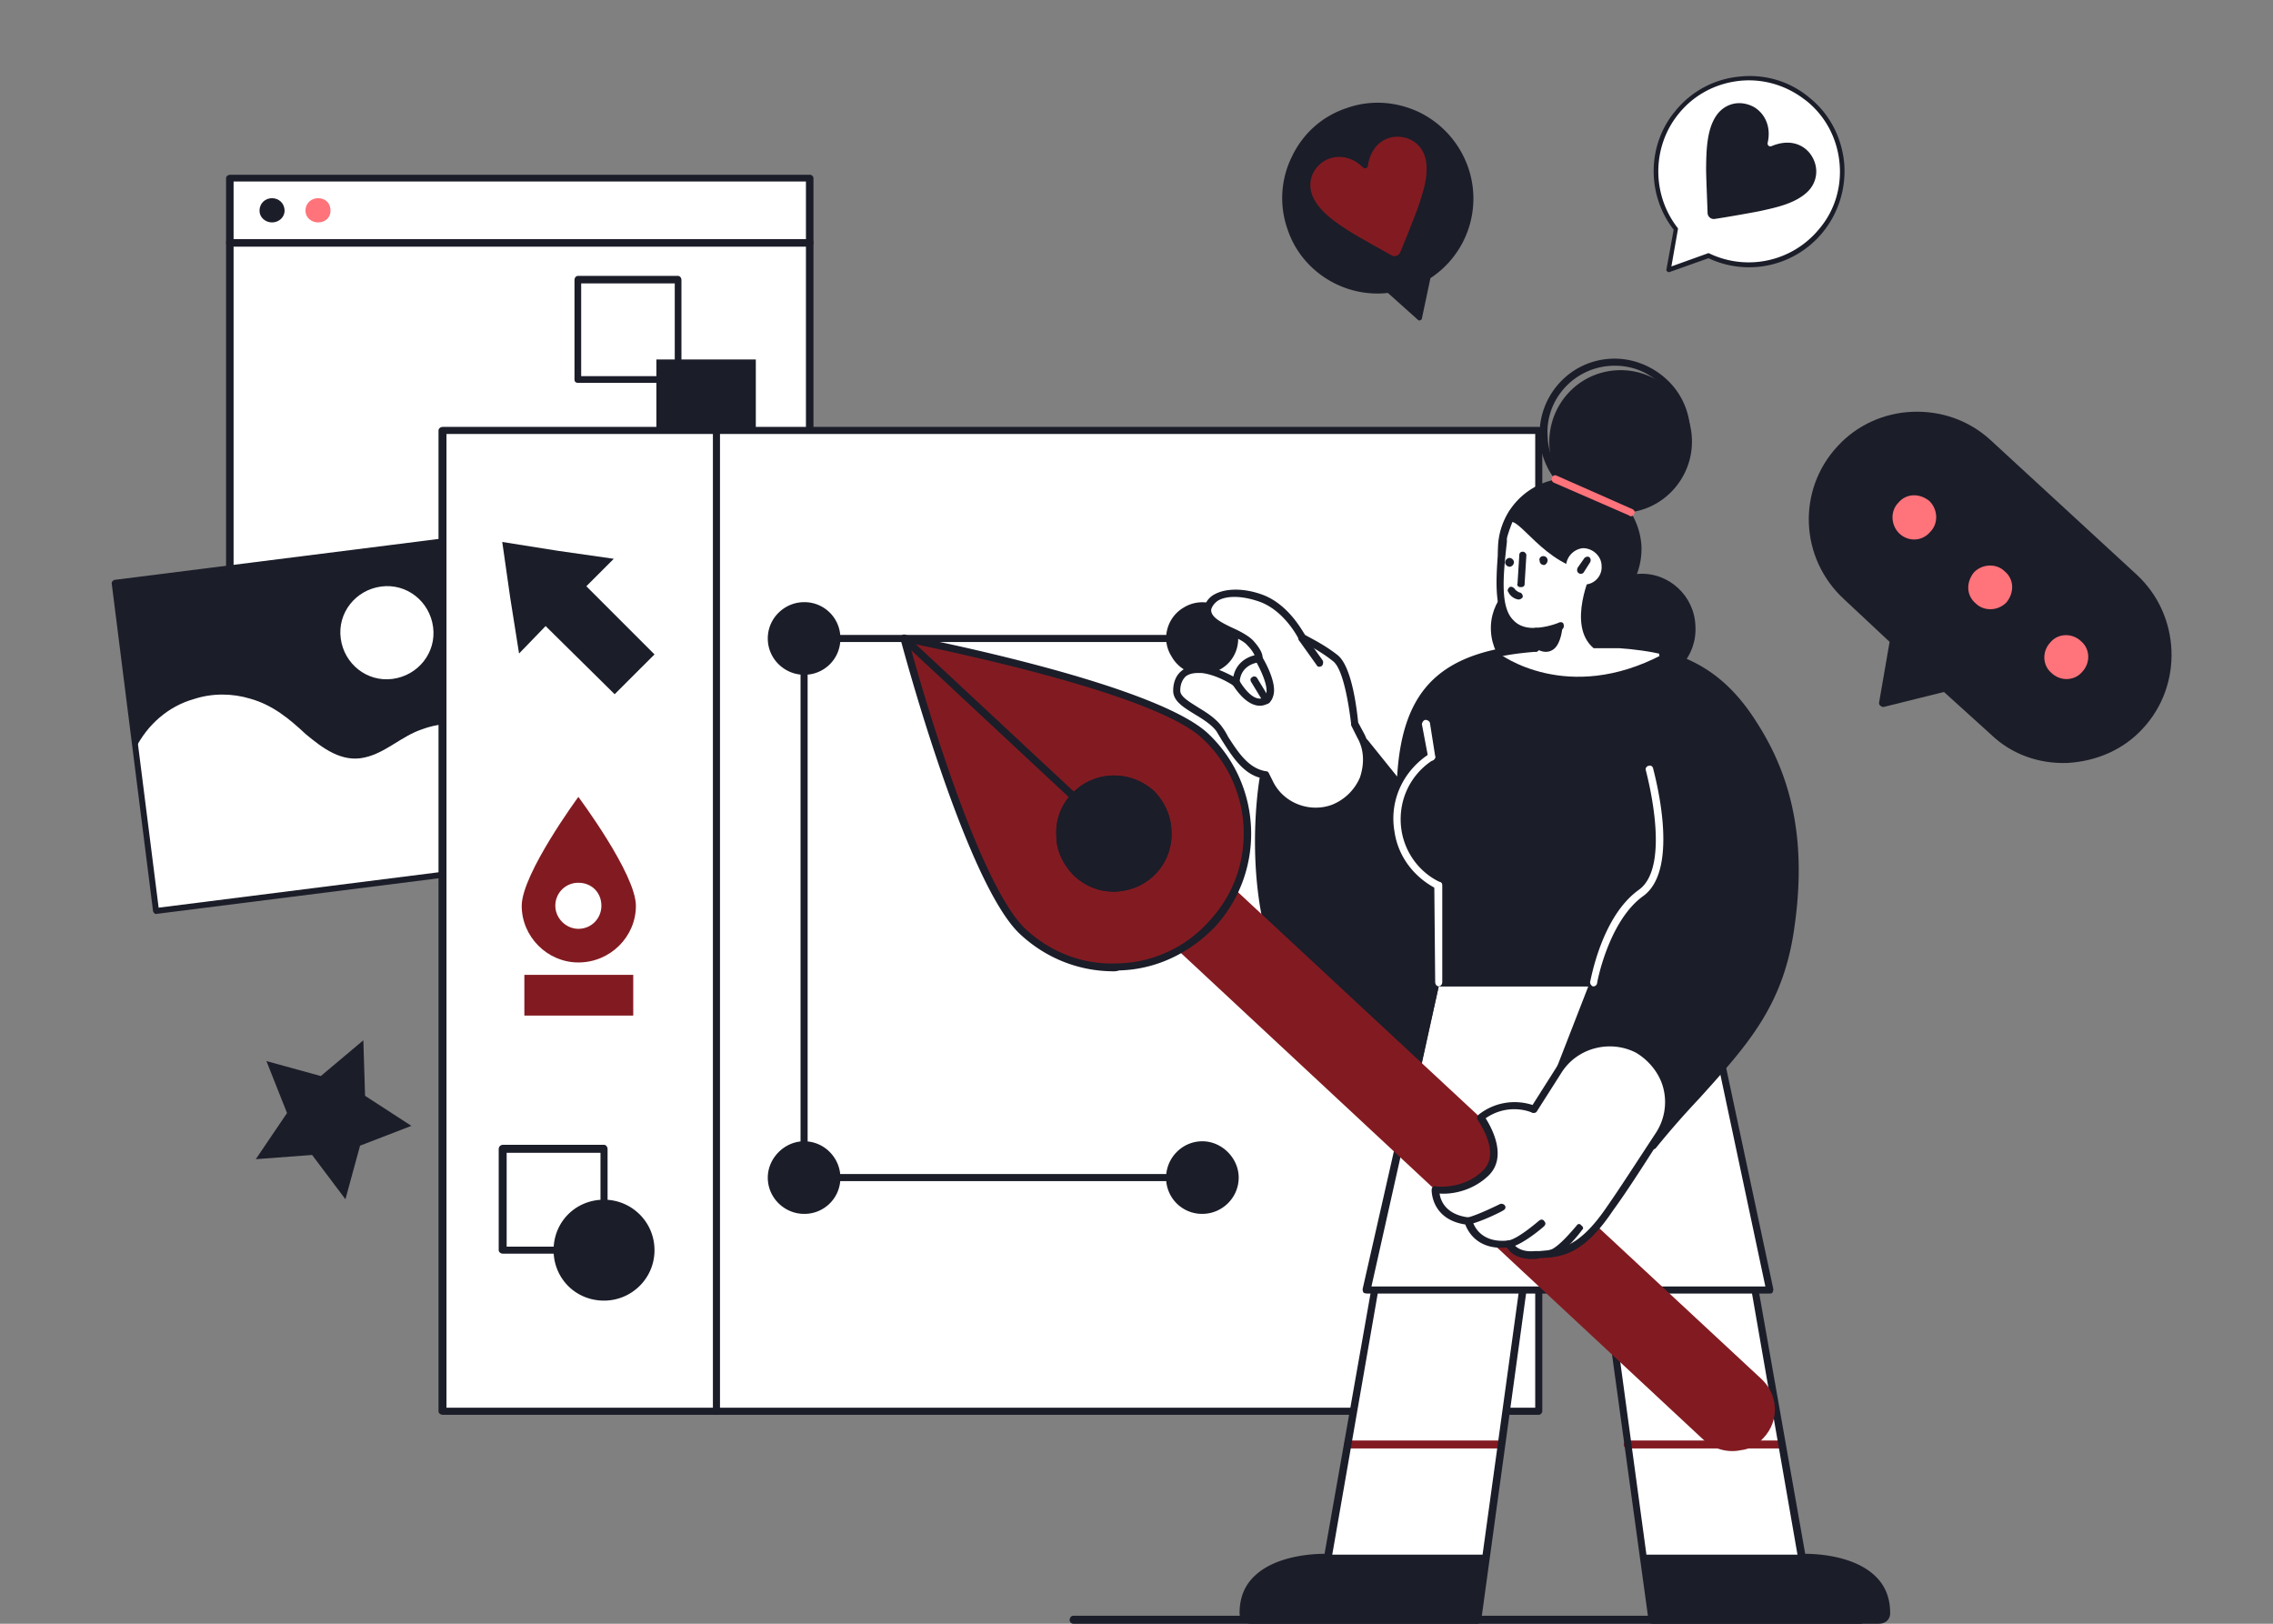
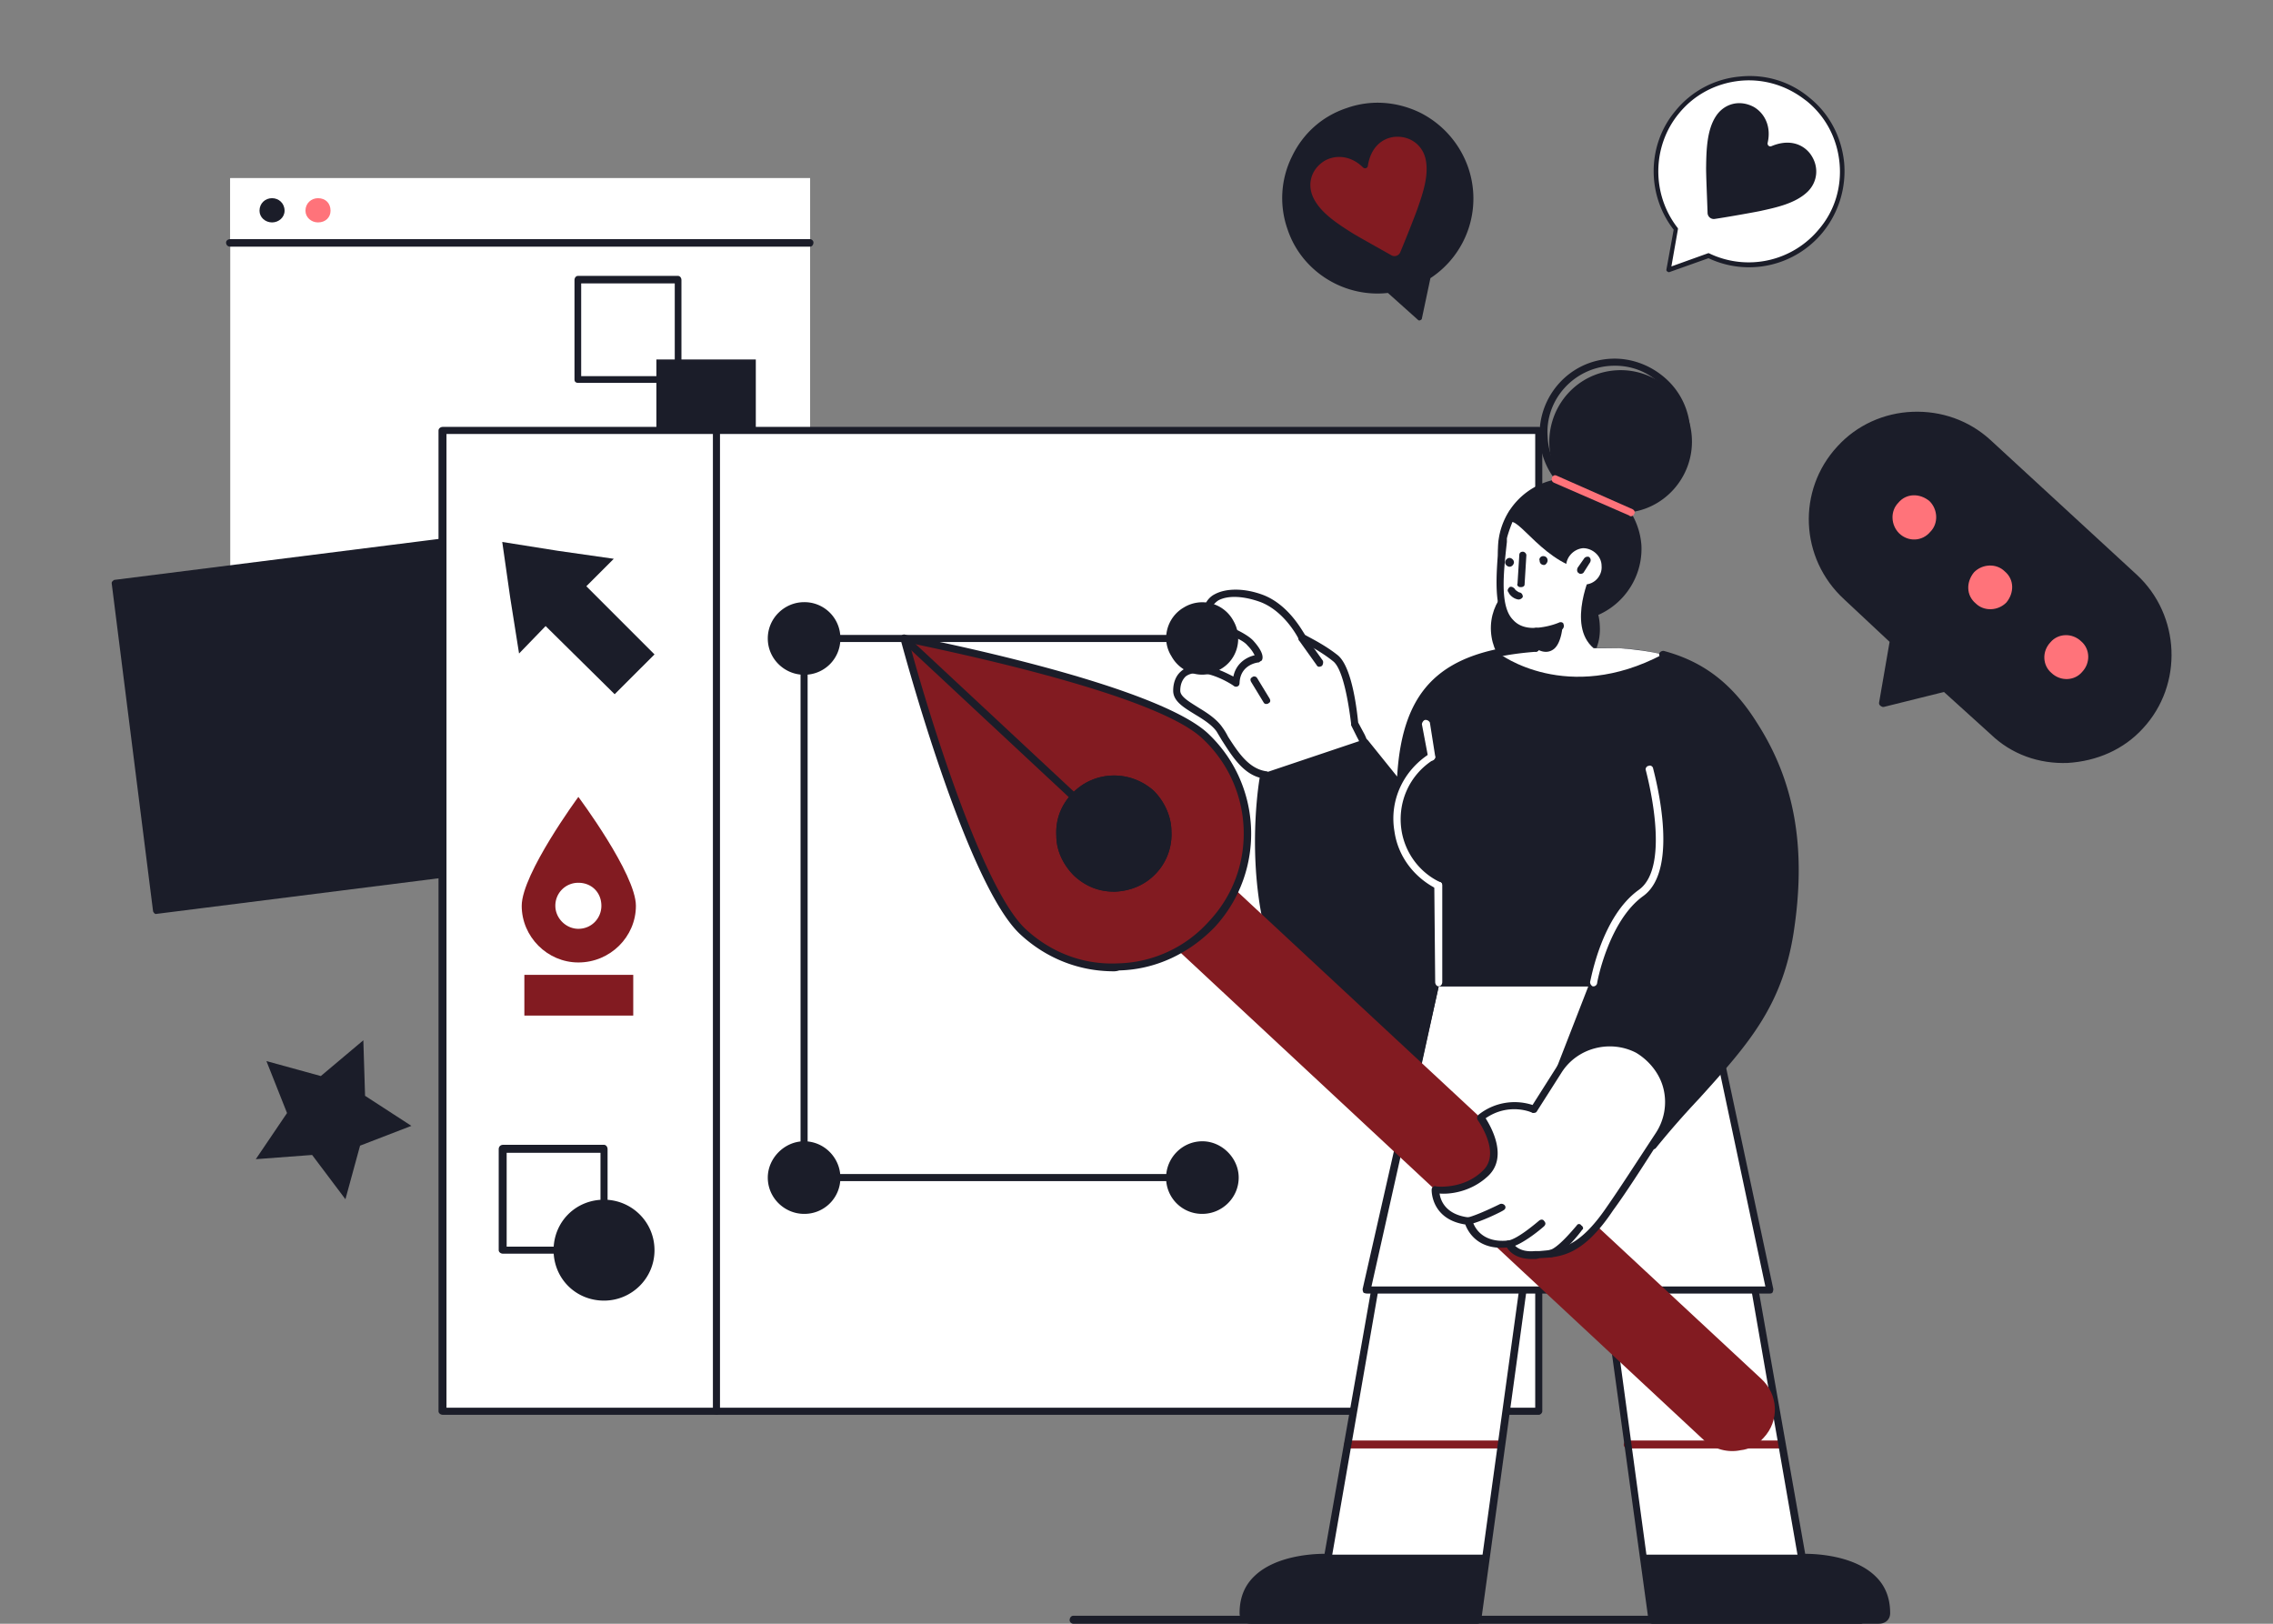
<svg xmlns="http://www.w3.org/2000/svg" width="224" height="160" fill="none">
  <rect width="100%" height="100%" fill="#808080" stroke="none" />
  <path fill="#fff" d="M79.836 61.11H22.69V17.552h57.145z" />
  <path fill="#fff" d="M79.836 23.893H22.69v-6.34h57.145z" />
-   <path fill="#1B1D29" fill-rule="evenodd" d="M79.835 61.44H22.691c-.247 0-.412-.165-.412-.33V17.552c0-.165.165-.33.412-.33h57.144c.165 0 .33.165.33.33V61.11c0 .165-.165.33-.33.33m-56.815-.66h56.404V17.882H23.02z" clip-rule="evenodd" />
  <path fill="#1B1D29" d="M79.835 24.305H22.691c-.247 0-.412-.165-.412-.412 0-.165.165-.33.412-.33h57.144c.165 0 .33.165.33.33 0 .247-.165.412-.33.412M28.044 20.764c0 .659-.576 1.153-1.235 1.153s-1.235-.494-1.235-1.153c0-.741.576-1.235 1.235-1.235s1.235.494 1.235 1.235" />
  <path fill="#fff" d="M37.185 20.764c0 .659-.577 1.153-1.235 1.153-.741 0-1.235-.494-1.235-1.153 0-.741.494-1.235 1.235-1.235.658 0 1.235.494 1.235 1.235" />
  <path fill="#FF737A" d="M32.574 20.764c0 .659-.494 1.153-1.235 1.153-.66 0-1.236-.494-1.236-1.153 0-.741.577-1.235 1.235-1.235.742 0 1.236.494 1.236 1.235" />
  <path fill="#1B1D29" fill-rule="evenodd" d="M66.825 37.726h-9.88c-.165 0-.33-.083-.33-.33v-9.798c0-.247.165-.412.33-.412h9.88c.165 0 .33.165.33.412v9.798c0 .247-.165.33-.33.33m-9.551-.66h9.222v-9.139h-9.222z" clip-rule="evenodd" />
  <path fill="#1B1D29" d="M74.484 45.301h-9.798v-9.88h9.798zM132.8 10.846c-4.804 1.646-7.359 6.876-5.712 11.68 1.437 4.14 5.547 6.628 9.729 6.153l1.073.949 1.967 1.74.568-2.59.314-1.506c3.464-2.259 5.089-6.654 3.741-10.715-1.696-4.783-6.926-7.339-11.68-5.711" />
  <path fill="#1B1D29" fill-rule="evenodd" d="M139.935 31.565q-.099.04-.189-.04l-2.97-2.659c-4.35.486-8.52-2.15-9.887-6.261a9.22 9.22 0 0 1 .438-7.197c1.095-2.283 3.004-3.973 5.391-4.761 2.368-.839 4.916-.656 7.198.438a9.55 9.55 0 0 1 4.761 5.392 9.38 9.38 0 0 1-3.711 10.932l-.853 4.027q-.03.069-.178.129m-7.503-20.343c-2.079.838-3.761 2.378-4.737 4.383-1.036 2.143-1.209 4.572-.41 6.84 1.357 3.942 5.368 6.47 9.55 5.995q.05-.02.139.059l2.771 2.452.784-3.769q.03-.069.079-.09a8.98 8.98 0 0 0 3.603-10.485c-.749-2.288-2.398-4.099-4.542-5.134s-4.573-1.209-6.841-.41z" clip-rule="evenodd" />
  <path fill="#821B21" d="M129.439 19.508c.697 1.446 2.335 2.512 3.725 3.391.546.356 2.839 1.62 3.96 2.26a.615.615 0 0 0 .862-.289c.503-1.18 1.469-3.641 1.685-4.246.532-1.538 1.182-3.353.811-4.988-.32-1.367-1.562-2.306-3.108-2.144-1.258.162-2.317 1.106-2.58 2.881-.039.188-.287.288-.465.13-1.242-1.226-2.749-1.252-3.779-.665-1.386.846-1.749 2.373-1.111 3.67" />
  <path fill="#fff" d="M178.22 9.822c-3.915-3.234-9.709-2.678-12.943 1.237-2.778 3.39-2.751 8.193-.159 11.51l-.249 1.41-.455 2.587 2.504-.868 1.449-.521c3.736 1.772 8.332.86 11.09-2.411 3.191-3.947 2.635-9.741-1.237-12.944" />
  <path fill="#1B1D29" fill-rule="evenodd" d="M164.288 26.737q-.087-.064-.065-.181l.714-3.923c-2.688-3.454-2.62-8.387.169-11.702a9.22 9.22 0 0 1 6.365-3.388c2.518-.26 4.957.485 6.877 2.107 1.952 1.58 3.129 3.848 3.388 6.366a9.55 9.55 0 0 1-2.107 6.876 9.38 9.38 0 0 1-11.26 2.551l-3.878 1.378q-.075.011-.203-.084m13.42-17.03c-1.801-1.335-3.994-1.963-6.213-1.748-2.369.238-4.53 1.36-6.046 3.226-2.651 3.218-2.709 7.959-.118 11.275q.043.032.022.15l-.641 3.644 3.623-1.302q.074-.01.117.021a8.98 8.98 0 0 0 10.823-2.41c1.559-1.834 2.24-4.187 2.002-6.555-.237-2.37-1.36-4.53-3.226-6.046z" clip-rule="evenodd" />
  <path fill="#1B1D29" d="M169.079 11.485c-.868 1.35-.921 3.304-.944 4.948-.018.652.104 3.267.143 4.558a.615.615 0 0 0 .698.584c1.269-.189 3.871-.652 4.5-.784 1.589-.35 3.477-.745 4.676-1.916.998-.988 1.15-2.536.203-3.77-.795-.988-2.153-1.397-3.804-.693-.181.065-.396-.094-.354-.33.396-1.7-.37-2.997-1.408-3.568-1.446-.74-2.938-.25-3.71.971M47.706 85.684l-32.332 4.079-4.079-32.332 32.332-4.079z" />
-   <path fill="#fff" d="M42.682 61.788c.332 2.52-1.474 4.778-3.995 5.11s-4.778-1.473-5.11-3.994 1.473-4.779 3.994-5.11c2.521-.333 4.779 1.473 5.11 3.994M45.952 71.604c-1.383-.468-2.967-.257-4.361.26-2.017.674-3.597 2.319-5.62 2.768-2.29.549-4.2-.933-5.837-2.289-1.62-1.513-3.257-2.87-5.452-3.49-1.789-.544-3.762-.566-5.58.033-2.53.714-4.574 2.53-5.75 4.857l2.023 16.02 32.332-4.078z" />
  <path fill="#1B1D29" fill-rule="evenodd" d="m47.805 85.95-.066.024-32.332 4.08c-.133.048-.273-.126-.322-.259l-4.08-32.332q.018-.158.084-.182a.54.54 0 0 1 .175-.14l32.332-4.08c.199-.073.34.101.322.259l4.145 32.307a.8.8 0 0 1-.058.249q-.066.023-.2.074m-32.172 3.49 31.751-4.014-4.014-31.751-31.752 4.014z" clip-rule="evenodd" />
  <path fill="#1B1D29" d="m210.346 57.004-14.522-13.349c-4.159-3.893-10.611-3.564-14.504.595-3.819 4.205-3.609 10.685.595 14.504l4.707 4.333-1.059 6.212 6.167-1.53 4.633 4.288c4.159 3.893 10.685 3.61 14.578-.55 3.819-4.204 3.535-10.73-.595-14.504" />
  <path fill="#1B1D29" fill-rule="evenodd" d="M185.38 69.595q-.222-.137-.205-.332l1.042-6.017-4.485-4.196c-4.382-4.03-4.648-10.75-.663-15.058 1.909-2.102 4.601-3.313 7.43-3.415s5.525.842 7.628 2.752l14.447 13.302c4.308 3.985 4.603 10.826.618 15.133-1.909 2.102-4.556 3.239-7.43 3.415-2.829.102-5.526-.842-7.582-2.826l-4.605-4.167-5.926 1.472q-.12.029-.269-.063m8.718-26.798c-1.708-1.053-3.616-1.613-5.622-1.517-2.635.12-5.087 1.273-6.905 3.227-3.681 3.981-3.381 10.313.601 13.995l4.708 4.333q.148.091.085.36l-.933 5.674 5.612-1.46q.12-.03.269.063l4.707 4.333c1.954 1.817 4.456 2.744 7.165 2.67 2.635-.118 5.086-1.272 6.904-3.226 3.682-3.981 3.381-10.313-.601-13.995l-14.447-13.303q-.726-.652-1.543-1.154" clip-rule="evenodd" />
  <path fill="#FF737A" d="M197.723 59.371c-.817.828-2.195.902-3.023.085-.948-.79-.948-2.12-.159-3.069.818-.828 2.195-.902 3.023-.085.948.79.948 2.12.159 3.07M190.232 52.401c-.788.948-2.166 1.022-3.068.159-.829-.817-.902-2.195-.085-3.023.789-.948 2.12-.948 3.069-.159.828.818.902 2.195.084 3.023M205.183 66.22c-.743.873-2.121.947-3.023.084-.874-.743-.948-2.12-.085-3.023.743-.874 2.121-.948 3.023-.085.874.744.948 2.12.085 3.023" />
  <path fill="#1B1D29" d="m35.806 102.507-4.19 3.524-5.36-1.474 2.03 5.119-3.078 4.547 5.55-.416 3.283 4.362 1.442-5.278 5.058-1.951-4.564-2.961z" />
  <path fill="#fff" d="M151.641 139.064H43.651v-96.65h107.99z" />
  <path fill="#1B1D29" fill-rule="evenodd" d="M151.642 139.413H43.651c-.262 0-.436-.174-.436-.349v-96.65c0-.175.174-.35.436-.35h107.991c.174 0 .348.175.348.35v96.65c0 .175-.174.349-.348.349M44 138.715h107.293V42.763H44z" clip-rule="evenodd" />
  <path fill="#fff" d="m157.223 119.003 5.582 40.649h22.331c.436 0 .785-.349.785-.698 0-5.845-8.374-5.496-8.374-5.496l-6.193-35.415zM151.206 119.002l-5.582 40.649h-22.331c-.436 0-.785-.349-.785-.698 0-5.844 8.374-5.495 8.374-5.495l6.193-35.416z" />
  <path fill="#821B21" d="M147.891 142.728H132.8c-.174 0-.349-.174-.349-.348 0-.262.175-.437.349-.437h15.091c.174 0 .349.175.349.437 0 .174-.175.348-.349.348M175.368 142.728h-14.916c-.262 0-.436-.174-.436-.348 0-.262.174-.437.436-.437h14.916c.174 0 .349.175.349.437 0 .174-.175.348-.349.348" />
  <path fill="#1B1D29" fill-rule="evenodd" d="M185.137 159.999h-22.33a.375.375 0 0 1-.349-.349l-5.583-40.649q0-.087.087-.261.088-.088.262-.088l14.131-.959c.175 0 .349.174.349.349l6.194 35.066c1.134 0 4.797.175 6.891 2.181q1.482 1.395 1.482 3.664c0 .61-.436 1.046-1.134 1.046m-22.069-.785h22.069c.088 0 .349 0 .349-.261q.087-1.92-1.221-3.141c-2.268-2.181-6.63-2.006-6.717-2.006-.174 0-.349-.087-.349-.262l-6.106-35.066-13.433.872z" clip-rule="evenodd" />
  <path fill="#1B1D29" d="M162.806 159.649h22.331c.436 0 .785-.349.785-.698 0-5.844-8.374-5.495-8.374-5.495v-.262h-15.614z" />
  <path fill="#1B1D29" fill-rule="evenodd" d="M123.292 159.999c-.697 0-1.134-.436-1.134-1.046q0-2.269 1.483-3.664c2.094-2.006 5.757-2.181 6.891-2.181l6.194-35.066c0-.175.174-.349.349-.349l14.131.959q.174 0 .261.088a.7.7 0 0 1 .088.261l-5.583 40.649a.375.375 0 0 1-.349.349zm7.328-6.193c-.96 0-4.536.174-6.455 2.006q-1.31 1.221-1.309 3.141c0 .261.262.261.436.261h21.982l5.496-39.864-13.433-.872-6.107 35.066c-.087.175-.174.262-.349.262z" clip-rule="evenodd" />
  <path fill="#1B1D29" d="M145.624 159.65h-22.331c-.436 0-.785-.349-.785-.698 0-5.844 8.373-5.495 8.373-5.495v-.262h15.615zM70.605 139.413a.376.376 0 0 1-.35-.349v-96.65c0-.175.176-.35.35-.35.175 0 .349.175.349.35v96.65a.376.376 0 0 1-.349.349M57.783 57.766l6.717 6.717-3.926 3.925-6.804-6.717-2.617 2.704-.872-5.495-.785-5.496 5.495.873 5.496.785z" />
  <path fill="#821B21" d="M62.667 89.256c0 3.053-2.53 5.583-5.67 5.583-3.053 0-5.583-2.53-5.583-5.583 0-3.14 5.583-10.73 5.583-10.73s5.67 7.59 5.67 10.73" />
  <path fill="#fff" d="M59.265 89.255c0 1.222-.96 2.268-2.268 2.268-1.222 0-2.269-1.046-2.269-2.268a2.25 2.25 0 0 1 2.269-2.268c1.308 0 2.268.96 2.268 2.268" />
  <path fill="#821B21" d="M62.405 100.073h-10.73V96.06h10.73z" />
  <path fill="#1B1D29" fill-rule="evenodd" d="M59.527 123.537h-9.944c-.262 0-.436-.174-.436-.349v-9.944c0-.261.174-.436.436-.436h9.944c.174 0 .349.175.349.436v9.944a.375.375 0 0 1-.35.349m-9.596-.697h9.247v-9.247H49.93z" clip-rule="evenodd" />
  <path fill="#1B1D29" d="M64.5 123.188c0 2.792-2.269 4.972-4.973 4.972-2.791 0-4.972-2.18-4.972-4.972 0-2.791 2.18-4.972 4.972-4.972 2.704 0 4.972 2.181 4.972 4.972M82.817 62.913a3.537 3.537 0 0 1-3.576 3.576c-1.92 0-3.577-1.57-3.577-3.576s1.657-3.577 3.576-3.577a3.537 3.537 0 0 1 3.577 3.577M147.628 54.452c.262 3.925 3.49 6.891 7.415 6.717 3.838-.175 6.891-3.49 6.717-7.415-.262-3.838-3.577-6.891-7.415-6.63a7.02 7.02 0 0 0-6.717 7.328" />
  <path fill="#1B1D29" d="M152.687 43.896c.174 3.839 3.489 6.804 7.415 6.63 3.838-.175 6.804-3.49 6.629-7.327a7.02 7.02 0 0 0-7.327-6.717c-3.925.174-6.891 3.49-6.717 7.414" />
  <path fill="#1B1D29" fill-rule="evenodd" d="M159.144 50.177c-3.925 0-7.24-3.14-7.414-7.065-.175-4.1 2.965-7.59 7.065-7.764 1.919-.087 3.838.61 5.321 1.92a7.2 7.2 0 0 1 2.443 5.059 7.64 7.64 0 0 1-1.92 5.408 7.5 7.5 0 0 1-5.146 2.355.8.8 0 0 1-.349.087m-6.629-7.153a6.65 6.65 0 0 0 6.978 6.368c1.745-.087 3.402-.872 4.623-2.18a6.87 6.87 0 0 0 1.657-4.798c-.087-1.832-.785-3.402-2.181-4.623-1.308-1.222-2.965-1.832-4.797-1.745-3.664.174-6.542 3.315-6.28 6.978" clip-rule="evenodd" />
-   <path fill="#1B1D29" d="M156.351 62.216c.175 2.965 2.704 5.233 5.67 5.146 2.966-.174 5.234-2.704 5.059-5.67-.087-2.965-2.617-5.32-5.582-5.146-3.053.174-5.321 2.704-5.147 5.67" />
  <path fill="#1B1D29" d="M146.931 62.214c.175 2.966 2.704 5.234 5.67 5.147 2.966-.175 5.234-2.704 5.059-5.67-.087-2.966-2.617-5.321-5.582-5.147-3.053.175-5.321 2.704-5.147 5.67" />
  <path fill="#fff" d="m174.408 127.114-6.455-30.356h-26.431l-6.803 30.356z" />
  <path fill="#1B1D29" fill-rule="evenodd" d="M174.409 127.463h-39.69a.8.8 0 0 1-.349-.087.8.8 0 0 1-.087-.349l6.891-30.356c0-.087.175-.262.349-.262h26.431c.174 0 .349.175.349.35l6.455 30.268a.8.8 0 0 1-.088.349q-.087.087-.261.087m-39.254-.698h38.818l-6.281-29.57h-25.907z" clip-rule="evenodd" />
  <path fill="#1B1D29" d="M172.925 71.461c-2.616-4.1-6.193-7.24-13.345-7.589l-8.113-.087c-10.119.785-13.259 4.972-13.433 13.87v-.175l-3.49-4.274-10.031 3.315s-4.71 25.994 14.916 29.745l2.094-9.508h15.527l-3.228 8.374 8.985 7.763c6.978-8.286 12.387-11.863 13.695-21.72 1.221-9.072-.611-15.003-3.577-19.714" />
  <path fill="#fff" d="M159.58 63.873h-2.53c-2.705-2.268-.175-7.589-.175-7.589-4.623-.349-7.414-5.844-8.199-4.71-.262.436-.524.96-.524 1.483-.436 4.536-1.047 9.333 3.228 9.159l.087 1.57q-2.094.174-3.838.523c.174.175 6.804 5.147 16.225.175q-1.832-.436-4.274-.61" />
  <path fill="#1B1D29" d="M162.807 113.244q-.087 0-.174-.087l-9.073-7.676c-.087-.175-.174-.262-.087-.436l3.053-7.851h-14.742l-2.006 9.159c0 .174-.174.349-.349.262-19.801-3.751-15.352-29.833-15.265-30.094 0-.175.087-.262.174-.262l10.119-3.402c.175-.087.262 0 .349.087l2.879 3.576c.523-8.722 4.361-12.386 13.695-13.084.174 0 .349.175.349.349s-.088.349-.349.436c-9.247.698-12.823 4.274-12.998 13.433 0 .175-.174.35-.348.35-.262 0-.349-.175-.437-.35l-3.14-4.012-9.595 3.227c-.436 2.443-3.402 25.21 14.305 28.961l2.007-9.072c0-.175.174-.35.349-.35h15.527q.174 0 .349.175a.37.37 0 0 1 0 .35l-3.141 8.112 8.549 7.327c1.395-1.657 2.791-3.14 4.1-4.623 4.797-5.234 8.199-9.072 9.246-16.574 1.047-7.85-.087-14.044-3.576-19.54-2.356-3.663-5.06-5.757-8.811-6.716q-.261-.131-.261-.523a.48.48 0 0 1 .436-.262c3.925 1.047 6.804 3.227 9.246 7.153 3.576 5.582 4.798 11.95 3.664 19.975-1.047 7.764-4.536 11.602-9.421 17.01a86 86 0 0 0-4.274 4.885q-.088.087-.262.087z" />
  <path fill="#fff" d="M157.05 97.194h-.087a.48.48 0 0 1-.262-.436c.087-.262 1.134-6.455 4.798-9.072 3.315-2.355.698-11.689.698-11.776-.087-.175.087-.436.261-.436.175-.088.349 0 .437.174.087.436 2.791 9.944-.96 12.648-3.402 2.443-4.536 8.462-4.536 8.549a.376.376 0 0 1-.349.349M141.783 87.6h-.174c-2.268-1.135-3.839-3.228-4.187-5.67-.524-3.054.872-6.02 3.489-7.677.174-.087.349 0 .436.174.174.175.087.35-.087.437-2.355 1.483-3.577 4.187-3.14 6.978.349 2.18 1.744 4.1 3.75 5.06.262.087.262.261.175.523 0 .087-.175.174-.262.174" />
  <path fill="#fff" d="M141.087 74.95c-.175 0-.349-.087-.349-.348l-.611-3.228c0-.174.174-.436.349-.436a.48.48 0 0 1 .436.262l.523 3.314c0 .175-.087.437-.348.437M141.784 97.194c-.175 0-.349-.175-.349-.436l-.087-9.508c0-.262.174-.35.436-.35.174 0 .349.088.349.35v9.508c0 .261-.175.436-.349.436" />
  <path fill="#821B21" d="M171.528 142.902c-1.221.261-2.617-.088-3.576-.96l-60.973-56.786 5.582-6.02 60.974 56.7c1.745 1.57 1.832 4.187.262 5.844-.611.698-1.396 1.134-2.269 1.222" />
  <path fill="#821B21" d="M118.756 72.508c5.321 4.972 5.583 13.259.698 18.58-4.972 5.32-13.347 5.67-18.668.698S89.098 62.913 89.098 62.913s24.337 4.623 29.658 9.595" />
  <path fill="#1B1D29" fill-rule="evenodd" d="M109.77 95.71c-3.489 0-6.716-1.308-9.246-3.663C95.203 87.075 89.01 63.96 88.748 63q0-.175.087-.35a.8.8 0 0 1 .35-.087c.959.175 24.424 4.71 29.832 9.683 5.408 5.06 5.757 13.608.698 19.103-2.53 2.617-5.845 4.187-9.421 4.275a1.7 1.7 0 0 1-.524.087M89.62 63.35c.96 3.663 6.717 23.726 11.428 28.175 2.529 2.355 5.757 3.576 9.159 3.402a12.38 12.38 0 0 0 8.897-4.1c4.885-5.147 4.536-13.259-.611-18.057-4.71-4.448-25.209-8.635-28.873-9.42" clip-rule="evenodd" />
  <path fill="#1B1D29" fill-rule="evenodd" d="M109.771 87.86q-2.224 0-3.925-1.57c-1.047-1.047-1.745-2.443-1.745-3.925-.087-1.57.436-2.966 1.483-4.1 2.181-2.356 5.757-2.443 8.112-.35 1.047 1.047 1.745 2.53 1.745 4.013a5.57 5.57 0 0 1-1.483 4.1c-1.047 1.134-2.443 1.745-4.013 1.832zm0-10.73c-1.308 0-2.704.524-3.664 1.57-.872 1.048-1.395 2.269-1.308 3.577.087 1.396.611 2.617 1.57 3.49.96.872 2.268 1.395 3.576 1.308 1.309 0 2.53-.61 3.489-1.57.873-.96 1.396-2.181 1.309-3.577-.087-1.308-.61-2.53-1.57-3.402a4.75 4.75 0 0 0-3.402-1.395" clip-rule="evenodd" />
  <path fill="#1B1D29" fill-rule="evenodd" d="M109.771 87.86q-2.224 0-3.925-1.57c-1.047-1.047-1.745-2.443-1.745-3.925-.087-1.57.436-2.966 1.483-4.1 2.181-2.356 5.757-2.443 8.112-.35 1.047 1.047 1.745 2.53 1.745 4.013a5.57 5.57 0 0 1-1.483 4.1c-1.047 1.134-2.443 1.745-4.013 1.832z" clip-rule="evenodd" />
  <path fill="#1B1D29" d="M105.845 78.876a.7.7 0 0 1-.262-.088L88.835 63.174a.56.56 0 0 1 0-.523q.262-.262.523 0l16.748 15.614a.247.247 0 0 1 0 .436q-.087.174-.261.175M151.38 64.221c-.175 0-.349-.174-.349-.436v-1.221q-1.57 0-2.443-.96c-1.482-1.57-1.134-4.972-.872-8.287l.087-.349c0-.523.611-2.093.96-2.616.087-.175.349-.175.523-.088.087.088.175.35.087.524-.261.349-.785 1.832-.872 2.268v.349c-.349 3.14-.698 6.367.611 7.676q.785.872 2.268.785.174 0 .261.087t.088.262v1.57c0 .262-.175.436-.349.436M152.513 55.236c0 .174-.175.436-.349.436-.262 0-.436-.174-.436-.436-.087-.174.087-.436.349-.436.261 0 .436.174.436.436" />
  <path fill="#1B1D29" d="M149.198 55.41c0 .175-.174.437-.436.437-.174 0-.436-.175-.436-.436 0-.175.175-.436.436-.436.175 0 .436.174.436.436" />
  <path fill="#fff" d="M157.834 55.76c.087.96-.698 1.832-1.658 1.832-.96.087-1.831-.698-1.831-1.658-.088-.96.697-1.832 1.657-1.919.959 0 1.832.785 1.832 1.745" />
  <path fill="#1B1D29" d="M155.741 56.545q-.087 0-.175-.087c-.174-.087-.174-.35-.087-.523l.611-.873a.42.42 0 0 1 .523-.174c.174.174.175.349.087.523l-.61.96q-.088.174-.349.174M149.897 57.853h-.087c-.174 0-.349-.174-.261-.349l.174-2.79c0-.262.174-.35.349-.35.174 0 .349.175.349.35l-.175 2.878c0 .174-.174.261-.349.261M149.635 59.074c-.611-.087-.96-.61-.96-.697-.174-.175-.087-.35.087-.524.175-.087.349 0 .524.175 0 .087.261.261.436.349.174 0 .349.174.349.436a.48.48 0 0 1-.436.261M151.466 63.959s.872.61 1.657 0c.786-.61.873-2.356.873-2.356l-2.617.611z" />
  <path fill="#1B1D29" d="M151.38 62.564a.376.376 0 0 1-.349-.35c0-.174.087-.348.349-.348 1.309-.087 2.268-.524 2.268-.524.175-.087.436 0 .436.175a.42.42 0 0 1-.174.523s-1.047.436-2.53.524M118.495 116.385H79.241c-.174 0-.348-.175-.348-.349V62.913c0-.175.174-.349.348-.349h39.254c.174 0 .349.174.349.349a.376.376 0 0 1-.349.349H79.59v52.425h38.905c.174 0 .349.174.349.349 0 .174-.175.349-.349.349" />
  <path fill="#1B1D29" d="M82.817 116.036a3.537 3.537 0 0 1-3.576 3.576c-1.92 0-3.577-1.57-3.577-3.576 0-1.919 1.658-3.577 3.577-3.577 2.006 0 3.576 1.658 3.576 3.577M122.071 116.036c0 2.006-1.658 3.576-3.577 3.576a3.537 3.537 0 0 1-3.576-3.576c0-1.919 1.57-3.577 3.576-3.577 1.919 0 3.577 1.658 3.577 3.577M183.393 160h-77.634c-.174 0-.349-.175-.349-.349 0-.262.175-.436.349-.436h77.634c.175 0 .349.174.349.436a.375.375 0 0 1-.349.349M121.547 61.168c.959 1.658.436 3.838-1.309 4.798-1.657 1.047-3.838.436-4.797-1.308-1.047-1.658-.436-3.839 1.221-4.798a3.484 3.484 0 0 1 4.885 1.308" />
-   <path fill="#fff" d="m134.106 72.508-.61-1.22s-.436-5.235-1.919-6.369c-1.396-1.22-3.228-2.093-3.228-2.093s-1.308-2.792-3.925-3.838c-2.617-.96-5.059-.61-5.408.96-.349 1.657 3.14 2.267 4.187 3.401s.785 1.483.785 1.483-2.094.175-2.181 2.443c0 0-1.657-1.135-3.315-1.309-1.57-.262-2.529.61-2.529 2.094s3.14 2.267 4.274 3.838c1.047 1.57 2.181 4.1 4.449 4.448l.436.873c1.221 2.268 3.838 3.314 6.193 2.442 2.879-1.047 4.187-4.449 2.791-7.153" />
  <path fill="#1B1D29" fill-rule="evenodd" d="M129.659 80.272c-2.006 0-3.925-1.047-4.885-2.879l-.348-.698c-1.92-.348-3.054-2.268-4.013-3.75l-.523-.873c-.436-.61-1.222-1.134-2.094-1.657-1.134-.698-2.181-1.309-2.181-2.355 0-.785.262-1.483.786-1.92a2.41 2.41 0 0 1 2.093-.523c1.221.087 2.355.698 3.053 1.047.262-1.308 1.308-1.92 2.094-2.094-.088-.174-.262-.523-.698-.96-.349-.435-1.134-.784-1.832-1.046-1.221-.698-2.704-1.395-2.443-2.617.088-.61.524-1.134 1.047-1.395 1.134-.611 2.966-.611 4.798.087 2.442.96 3.751 3.402 4.1 3.925.436.262 1.919.96 3.227 2.006 1.483 1.222 1.919 5.845 2.007 6.63l.61 1.134c.698 1.396.785 3.053.262 4.536a6 6 0 0 1-3.228 3.14 7 7 0 0 1-1.832.262m-11.601-13.957q-.784 0-1.221.349-.524.523-.524 1.396c0 .61.96 1.134 1.919 1.744.872.524 1.745 1.134 2.268 1.92q.262.348.524.872c.959 1.483 2.006 3.14 3.75 3.401q.175 0 .262.175l.436.872c1.047 2.094 3.577 3.053 5.758 2.268a5 5 0 0 0 2.791-2.704c.436-1.308.436-2.704-.262-3.925l-.611-1.221v-.175c-.174-1.396-.697-5.234-1.744-6.106-1.396-1.134-3.227-2.006-3.227-2.006q-.175 0-.175-.175s-1.308-2.704-3.751-3.663c-1.657-.61-3.227-.698-4.187-.175q-.523.35-.698.873c-.087.697.785 1.22 2.094 1.831.785.35 1.57.785 2.006 1.221 1.047 1.135 1.047 1.745.872 2.007a1 1 0 0 0-.261.174c-.088 0-1.832.175-1.92 2.007q0 .26-.174.349a.37.37 0 0 1-.349 0c-.087-.088-1.657-1.134-3.227-1.309z" clip-rule="evenodd" />
  <path fill="#1B1D29" d="M130.009 65.703q-.175 0-.262-.174l-1.744-2.442c-.088-.175-.087-.437.087-.524s.436-.087.523.087l1.745 2.443c.087.174 0 .436-.087.523a.7.7 0 0 1-.262.087M124.774 69.367q-.174 0-.261-.174l-1.221-2.007c-.088-.174-.088-.348.087-.436.174-.174.436-.087.523.088l1.221 2.006c.088.174.088.349-.087.436q-.088.087-.262.087" />
-   <path fill="#1B1D29" d="M124.164 69.542c-1.483 0-2.617-2.006-2.704-2.093-.087-.175 0-.35.174-.524.175-.087.349 0 .523.175 0 0 1.222 2.18 2.356 1.657q.174-.087.261-.349c.262-.872-.697-2.704-1.046-3.315-.175-.174-.087-.436.087-.523.175-.087.436-.087.523.087.175.262 1.571 2.617 1.134 3.926q-.174.61-.61.785a1.55 1.55 0 0 1-.698.174" />
  <path fill="#FF737A" d="M160.714 50.875q-.088 0-.175-.087l-7.415-3.228c-.174-.087-.261-.262-.174-.523.088-.175.262-.262.436-.175l7.502 3.315c.175.087.262.262.174.436-.087.175-.174.262-.348.262" />
  <path fill="#fff" d="M161.411 103.474a5.86 5.86 0 0 0-7.763 2.006l-2.443 3.838s-2.704-1.221-5.233.785c0 0 2.529 3.49.436 5.496s-4.972 1.657-4.972 1.657-.087 2.704 3.315 3.053c0 0 .523 2.617 3.925 2.268 0 0 .523 1.222 2.704 1.047 2.093-.087 4.274 0 7.327-4.536 1.396-2.006 3.228-4.798 4.798-7.24 1.919-2.879.959-6.717-2.094-8.374" />
  <path fill="#1B1D29" fill-rule="evenodd" d="M150.943 124.061c-1.483 0-2.181-.697-2.442-1.134-2.879.262-3.839-1.57-4.1-2.268-3.402-.523-3.315-3.401-3.315-3.401q0-.175.087-.262.175-.175.349-.087s2.704.349 4.623-1.571c1.832-1.744-.523-4.972-.523-4.972-.087-.174-.087-.349.087-.523a5.7 5.7 0 0 1 5.321-.96l2.268-3.576c1.745-2.791 5.409-3.751 8.287-2.181 1.483.873 2.617 2.268 3.053 4.013.436 1.657.087 3.489-.872 4.885-2.006 3.14-3.577 5.582-4.798 7.24-2.966 4.448-5.146 4.623-7.24 4.71l-.349.087zm-2.268-1.831c.175 0 .349.087.349.174.087.087.524 1.047 2.268.872h.436c2.007-.174 3.838-.261 6.629-4.361 1.222-1.745 2.792-4.187 4.798-7.24a5.54 5.54 0 0 0 .785-4.362c-.348-1.483-1.395-2.791-2.704-3.576-2.529-1.309-5.757-.523-7.327 1.919l-2.443 3.838c-.087.175-.261.175-.436.175-.087-.088-2.355-1.047-4.623.523.611.959 2.181 3.838.262 5.67-1.745 1.657-3.926 1.832-4.798 1.744.087.698.611 2.094 2.879 2.356.174 0 .262.087.349.261 0 .088.523 2.356 3.576 2.007" clip-rule="evenodd" />
  <path fill="#1B1D29" d="M144.751 120.66a.48.48 0 0 1-.437-.262c0-.262.088-.436.349-.436 1.047-.262 3.141-1.309 3.141-1.309.174-.087.435 0 .523.175.087.174 0 .349-.175.436-.087.087-2.18 1.134-3.401 1.396M148.675 122.927c-.087 0-.262-.087-.349-.262 0-.174.088-.436.349-.436.873-.174 2.443-1.483 2.966-1.919.175-.174.436-.174.524 0q.261.262 0 .523c-.088.088-2.094 1.832-3.403 2.094zM152.774 123.887c-.174 0-.348-.087-.348-.262-.088-.174.087-.436.261-.436.785-.174 2.181-1.832 2.704-2.442.088-.175.349-.175.436 0 .175.087.262.348.088.436-.175.261-1.832 2.442-3.053 2.704z" />
</svg>